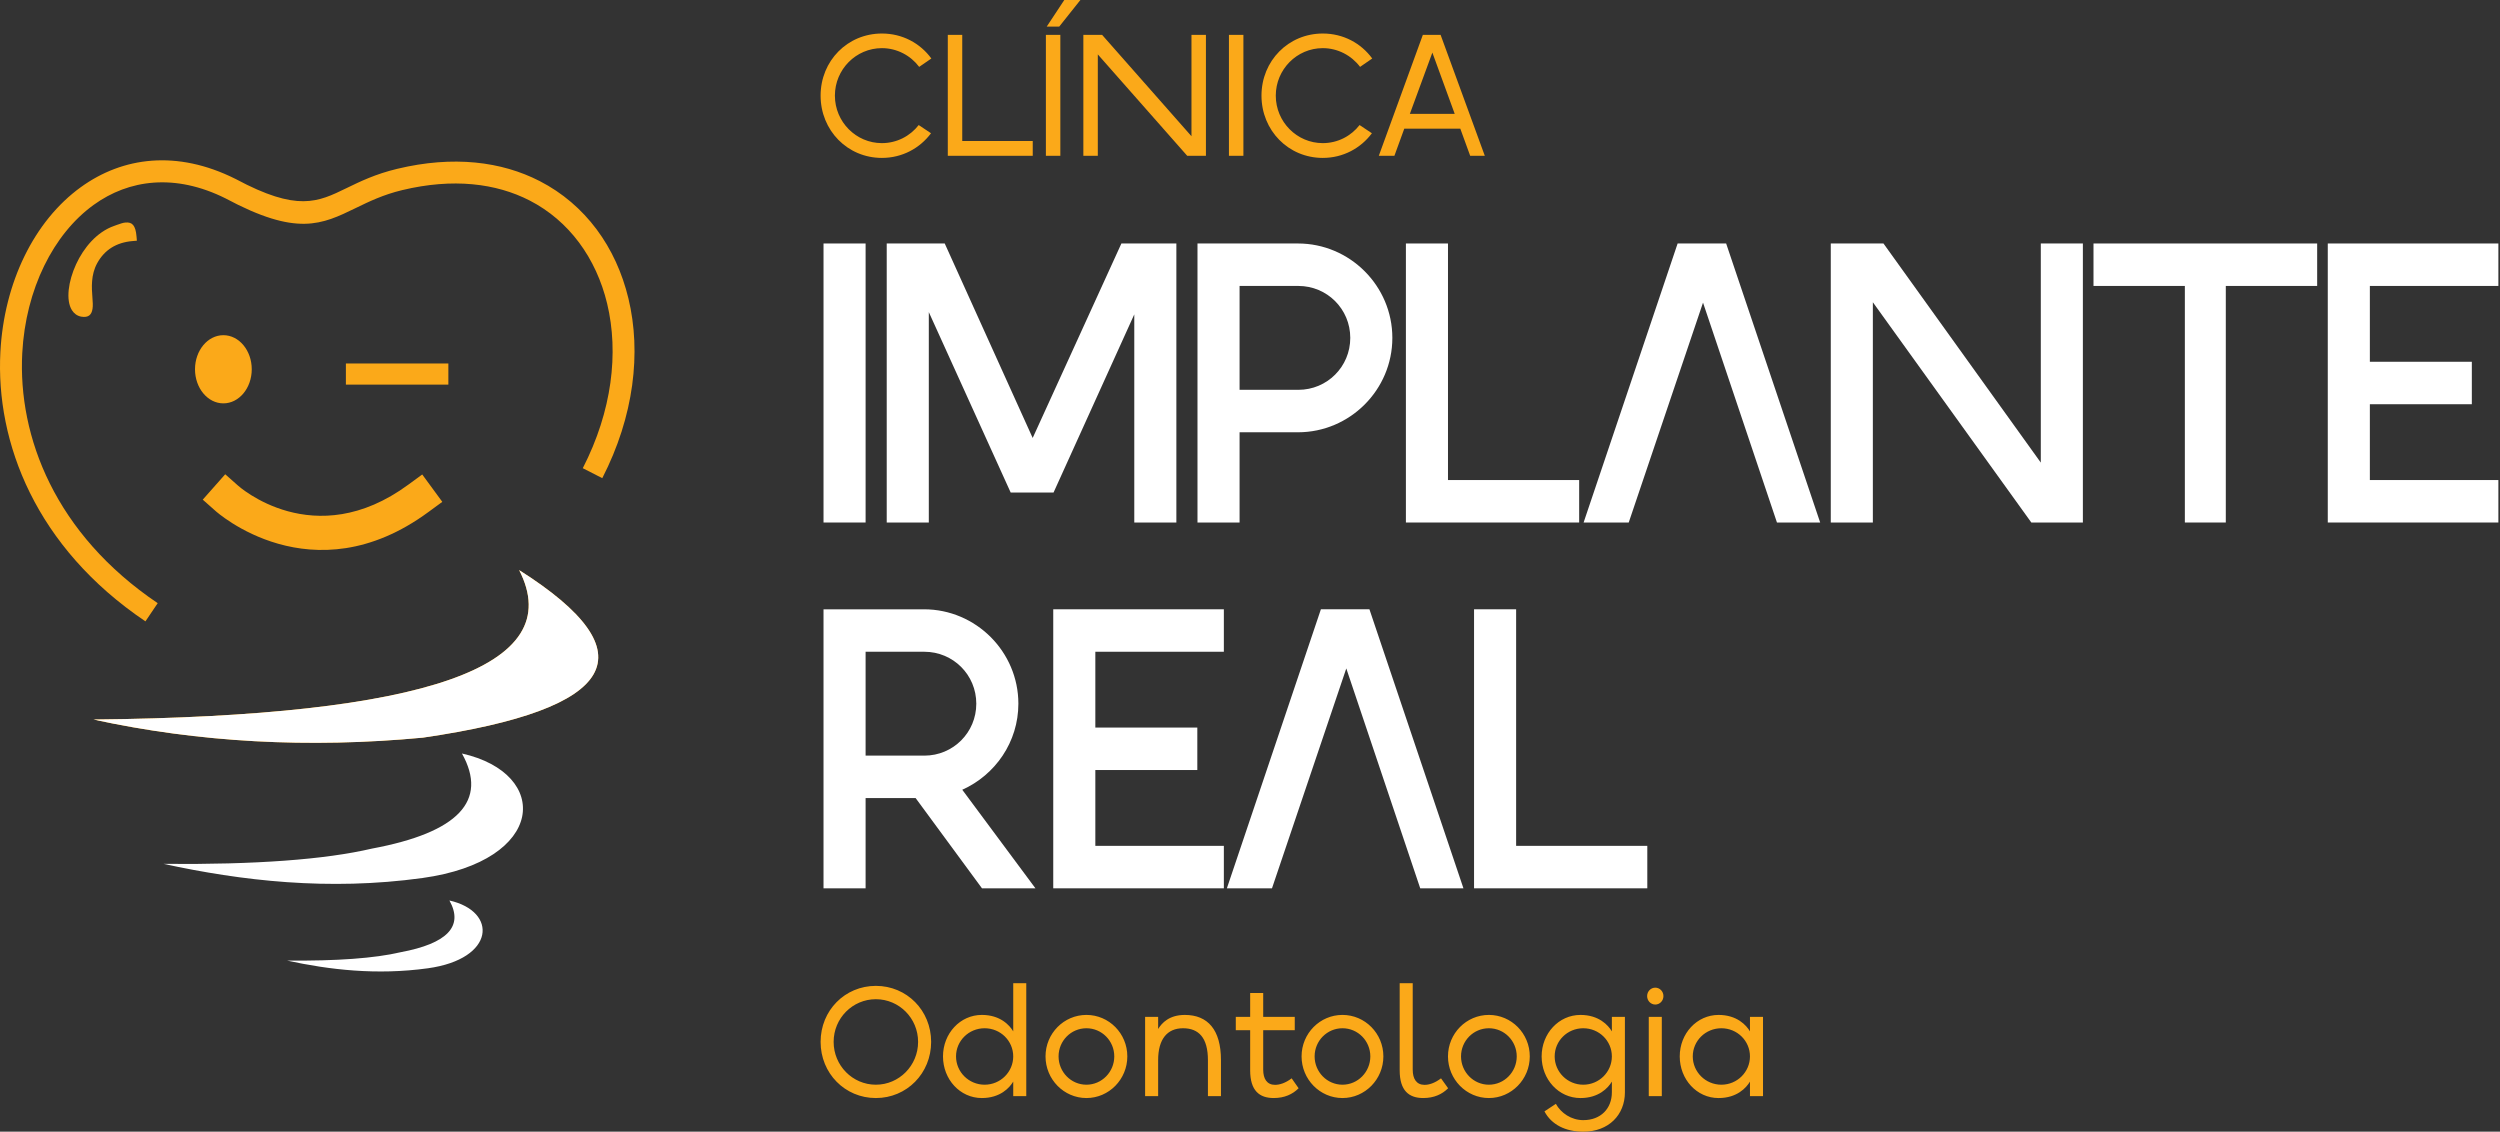
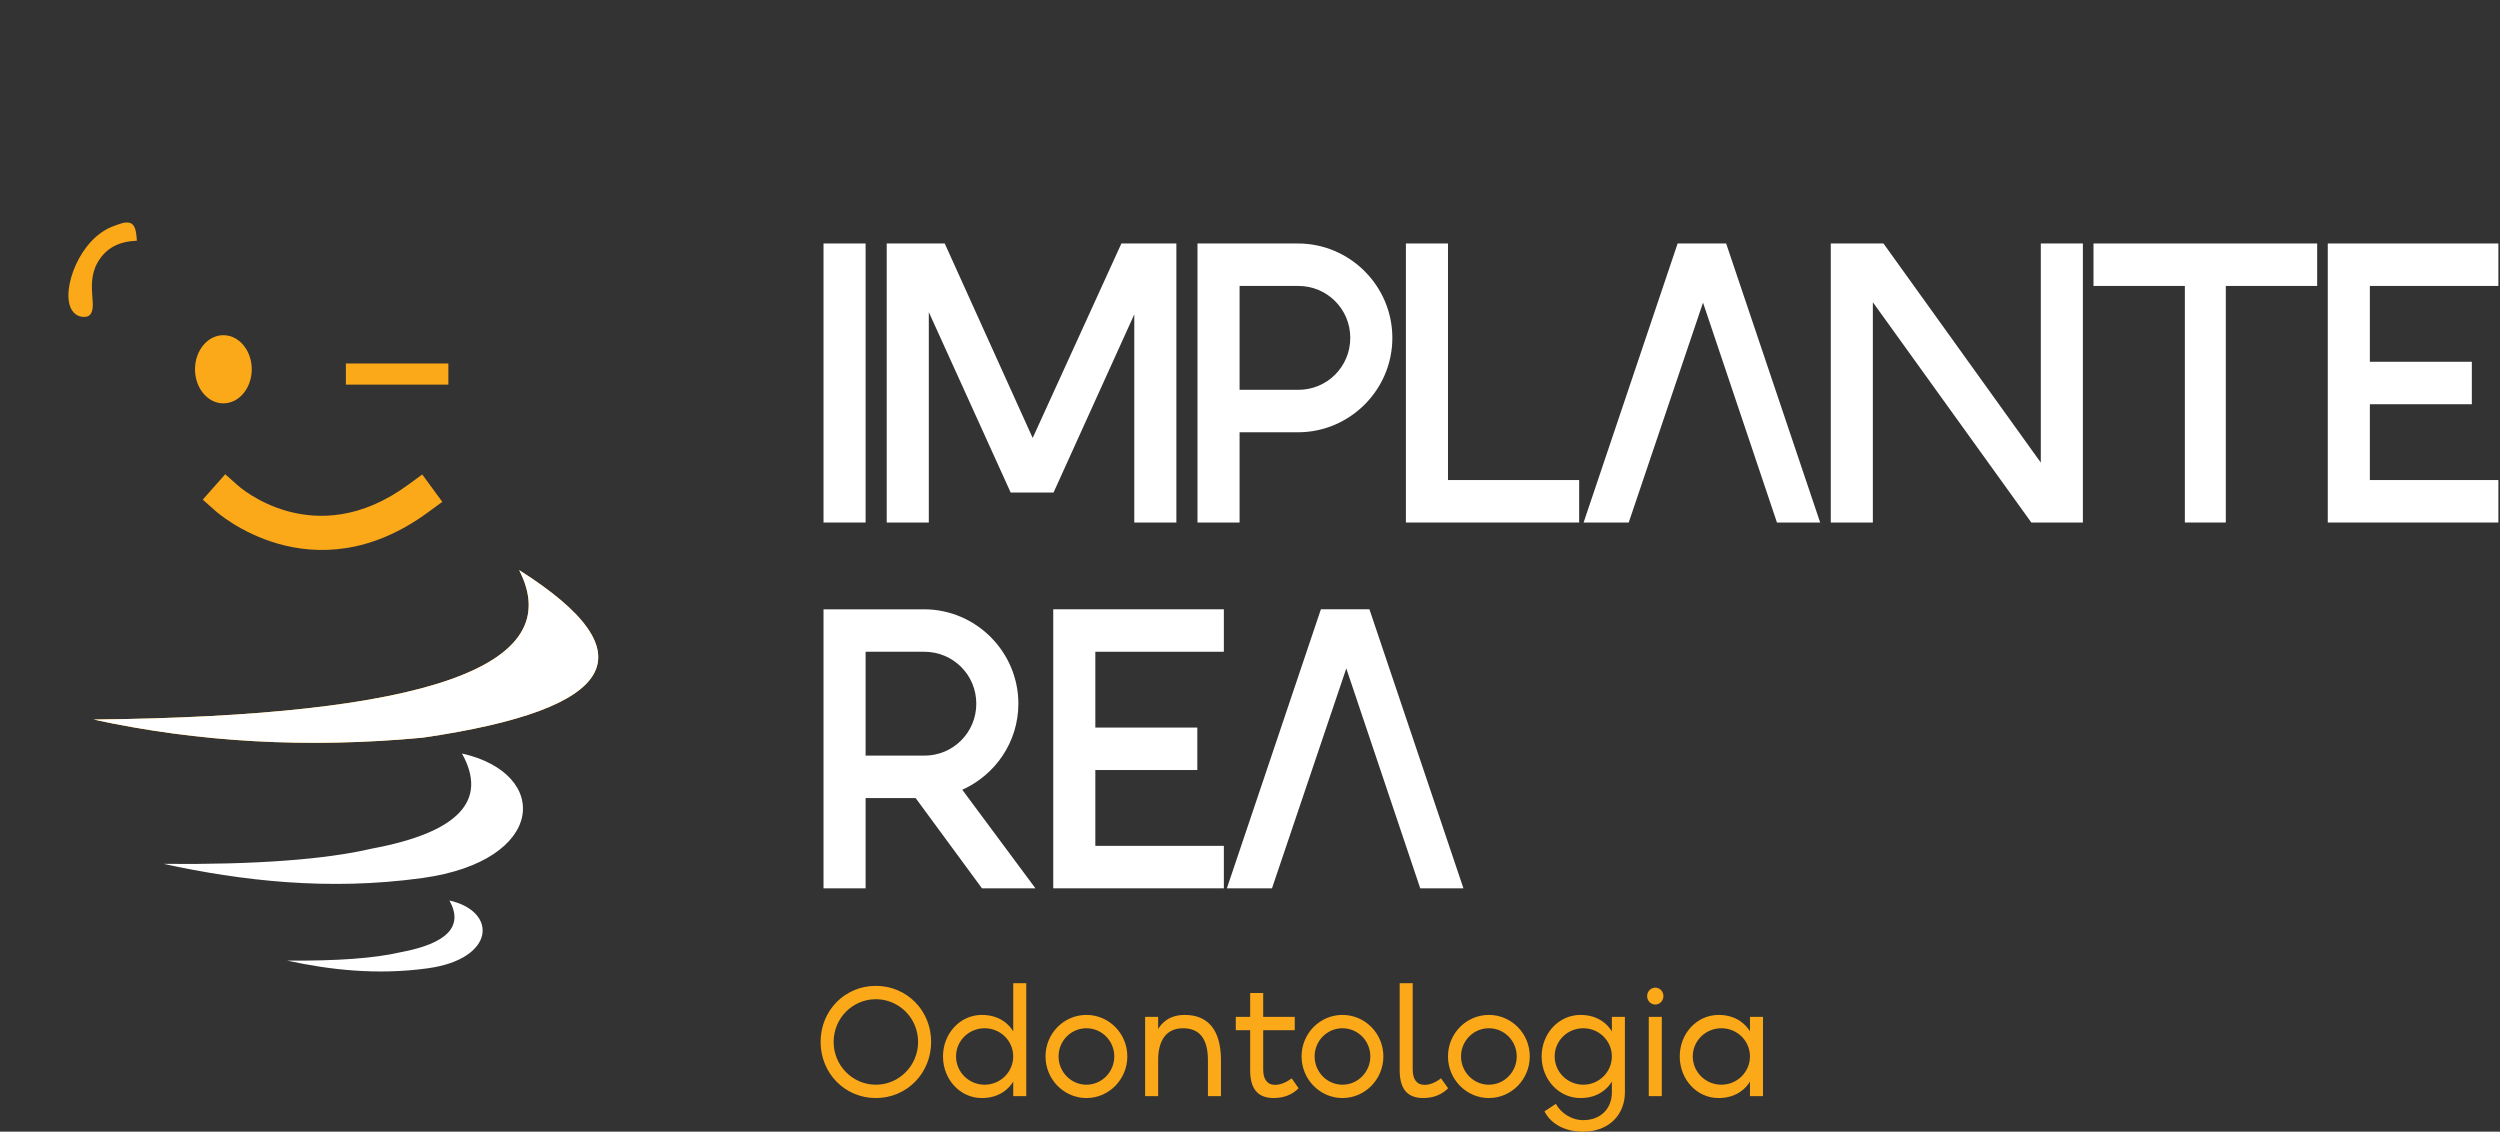
<svg xmlns="http://www.w3.org/2000/svg" width="1215" height="550" viewBox="0 0 1215 550" fill="none">
  <rect x="0" y="0" width="1215" height="550" fill="#333333" stroke="none" />
  <path d="M822.686 513.412C822.686 505.85 828.878 499.731 836.584 499.731C844.289 499.731 850.482 505.854 850.482 513.412C850.482 520.97 844.289 527.167 836.584 527.167C828.878 527.167 822.686 520.975 822.686 513.412ZM850.486 532.713H856.821V494.185H850.486V501.245C848.686 498.222 844.15 493.253 835.218 493.253C824.703 493.253 816.351 502.255 816.351 513.416C816.351 524.578 824.633 533.653 835.218 533.653C844.146 533.653 848.682 528.684 850.486 525.662V532.721V532.713ZM801.3 494.185V532.713H807.635V494.185H801.3ZM800.507 484.104C800.507 486.41 802.306 488.21 804.47 488.21C806.633 488.21 808.429 486.41 808.429 484.104C808.429 481.797 806.629 480.001 804.47 480.001C802.31 480.001 800.507 481.801 800.507 484.104ZM755.57 513.412C755.57 505.85 761.763 499.731 769.468 499.731C777.173 499.731 783.366 505.854 783.366 513.412C783.366 520.97 777.173 527.167 769.468 527.167C761.763 527.167 755.57 520.975 755.57 513.412ZM789.705 530.839V494.185H783.37V501.245C781.57 498.222 777.034 493.253 768.102 493.253C757.587 493.253 749.235 502.255 749.235 513.416C749.235 524.578 757.517 533.653 768.102 533.653C777.03 533.653 781.566 528.684 783.37 525.662V530.848C783.37 538.77 777.967 544.385 769.472 544.385C763.64 544.385 758.597 540.929 756.151 536.463L750.605 540.136C753.987 546.545 760.83 550.001 769.472 550.001C781.856 550.001 789.709 541.792 789.709 530.844L789.705 530.839ZM743.472 513.412C743.472 502.251 734.544 493.249 723.595 493.249C712.646 493.249 703.718 502.251 703.718 513.412C703.718 524.574 712.65 533.649 723.595 533.649C734.54 533.649 743.472 524.578 743.472 513.412ZM710.057 513.412C710.057 505.85 716.106 499.731 723.595 499.731C731.084 499.731 737.133 505.854 737.133 513.412C737.133 520.97 731.084 527.167 723.595 527.167C716.106 527.167 710.057 520.975 710.057 513.412ZM703.792 528.897L700.336 524.071C697.24 526.447 694.43 527.24 692.344 527.24C688.381 527.24 686.581 524.287 686.581 519.895V477.838H680.246V520.181C680.246 530.046 684.712 533.645 691.698 533.645C696.884 533.645 700.843 531.846 703.796 528.893L703.792 528.897ZM672.319 513.412C672.319 502.251 663.391 493.249 652.442 493.249C641.493 493.249 632.565 502.251 632.565 513.412C632.565 524.574 641.498 533.649 652.442 533.649C663.387 533.649 672.319 524.578 672.319 513.412ZM638.905 513.412C638.905 505.85 644.954 499.731 652.442 499.731C659.931 499.731 665.98 505.854 665.98 513.412C665.98 520.97 659.931 527.167 652.442 527.167C644.954 527.167 638.905 520.975 638.905 513.412ZM613.915 519.895V500.668H629.252V494.185H613.915V482.594H607.58V494.185H600.594V500.668H607.58V520.181C607.58 530.046 612.046 533.645 619.032 533.645C624.218 533.645 628.177 531.846 631.13 528.893L627.747 524.067C624.651 526.443 621.768 527.236 619.682 527.236C615.719 527.236 613.919 524.283 613.919 519.891L613.915 519.895ZM574.954 499.731C582.59 499.731 587.052 504.341 587.052 515.216V532.717H593.388V515.216C593.388 500.455 586.979 493.253 575.817 493.253C568.255 493.253 564.656 497.142 562.856 500.095V494.189H556.521V532.717H562.856V515.216C562.856 505.065 567.249 499.731 574.954 499.731ZM547.879 513.412C547.879 502.251 538.95 493.249 528.002 493.249C517.053 493.249 508.124 502.251 508.124 513.412C508.124 524.574 517.057 533.649 528.002 533.649C538.946 533.649 547.879 524.578 547.879 513.412ZM514.464 513.412C514.464 505.85 520.513 499.731 528.002 499.731C535.49 499.731 541.539 505.854 541.539 513.412C541.539 520.97 535.49 527.167 528.002 527.167C520.513 527.167 514.464 520.975 514.464 513.412ZM464.632 513.412C464.632 505.85 470.824 499.731 478.53 499.731C486.235 499.731 492.427 505.854 492.427 513.412C492.427 520.97 486.235 527.167 478.53 527.167C470.824 527.167 464.632 520.975 464.632 513.412ZM492.431 532.713H498.767V477.838H492.431V501.241C490.632 498.218 486.096 493.249 477.164 493.249C466.648 493.249 458.297 502.251 458.297 513.412C458.297 524.574 466.579 533.649 477.164 533.649C486.092 533.649 490.628 528.68 492.431 525.658V532.717V532.713ZM398.812 506.357C398.812 521.625 410.624 533.649 425.671 533.649C440.718 533.649 452.534 521.625 452.534 506.357C452.534 491.089 440.722 479.134 425.671 479.134C410.62 479.134 398.812 491.089 398.812 506.357ZM405.148 506.357C405.148 494.836 414.367 485.617 425.671 485.617C436.976 485.617 446.194 494.836 446.194 506.357C446.194 517.878 436.976 527.167 425.671 527.167C414.367 527.167 405.148 517.878 405.148 506.357Z" fill="#FBA919" />
-   <path d="M685.19 55.345L696.131 25.558L706.994 55.345H685.19ZM677.685 75.709L682.479 62.531H709.71L714.503 75.709H721.611L700.131 16.932H691.505L670.103 75.709H677.689H677.685ZM660.994 32.503L666.904 28.429C661.473 21.002 652.847 16.29 642.868 16.29C626.177 16.29 613.081 29.546 613.081 46.478C613.081 63.41 626.177 76.744 642.868 76.744C652.769 76.744 661.317 72.032 666.745 64.764L660.757 60.773C656.606 66.122 650.136 69.558 642.868 69.558C630.328 69.558 620.029 59.255 620.029 46.478C620.029 33.701 630.332 23.399 642.868 23.399C650.213 23.399 656.843 26.994 660.994 32.503ZM597.265 16.932V75.709H604.291V16.932H597.265ZM535.613 16.932H526.509V75.709H533.535V26.437L576.979 75.709H586.083V16.932H579.056V66.204L535.613 16.932ZM508.3 16.932V75.709H515.327V16.932H508.3ZM517.245 0L508.701 12.937H514.771L525.073 0H517.249H517.245ZM460.624 75.709H501.912V68.523H467.654V16.932H460.628V75.709H460.624ZM446.726 32.503L452.636 28.429C447.205 21.002 438.579 16.29 428.6 16.29C411.908 16.29 398.812 29.546 398.812 46.478C398.812 63.41 411.908 76.744 428.6 76.744C438.501 76.744 447.049 72.032 452.477 64.764L446.489 60.773C442.338 66.122 435.867 69.558 428.6 69.558C416.06 69.558 405.761 59.255 405.761 46.478C405.761 33.701 416.064 23.399 428.6 23.399C435.945 23.399 442.575 26.994 446.726 32.503Z" fill="#FBA919" />
  <path d="M420.682 118.334H400.232V253.94H420.682V118.334Z" fill="white" />
  <path d="M501.883 212.853L459.139 118.334H430.947V253.94H451.401V151.683L491.196 239.384H512.018L551.261 152.788V253.94H571.715V118.334H545L501.883 212.853Z" fill="white" />
  <path d="M630.99 189.454H602.434V138.968H630.99C644.994 138.968 656.233 150.207 656.233 164.211C656.233 178.215 644.994 189.454 630.99 189.454ZM630.806 210.088C656.049 210.088 676.683 189.454 676.683 164.211C676.683 138.968 656.045 118.334 630.806 118.334H581.98V253.94H602.434V210.088H630.806Z" fill="white" />
  <path d="M683.269 253.94H767.473V233.302H703.719V118.334H683.269V253.94Z" fill="white" />
  <path d="M827.67 147.078L791.56 253.94H769.633L815.326 118.334H838.909L884.602 253.94H863.6L827.67 147.078Z" fill="white" />
  <path d="M910.208 146.89L987.225 253.94H1012.28V118.334H991.831V224.828L915.369 118.334H889.758V253.94H910.208V146.89Z" fill="white" />
  <path d="M1126.14 118.334H1017.44V138.968H1061.84V253.94H1081.74V138.968H1126.14V118.334Z" fill="white" />
  <path d="M1151.75 138.968H1214.21V118.334H1131.3V253.94H1214.21V233.302H1151.75V196.456H1201.31V175.818H1151.75V138.968Z" fill="white" />
  <path d="M477.246 431.722H503.225L467.663 383.821C483.692 376.635 494.931 360.606 494.931 341.997C494.931 316.758 474.293 296.12 449.054 296.12H400.228V431.726H420.682V387.874H445.001L477.246 431.726V431.722ZM449.238 367.236H420.682V316.754H449.238C463.242 316.754 474.481 327.993 474.481 341.993C474.481 355.993 463.242 367.236 449.238 367.236Z" fill="white" />
  <path d="M532.334 316.748H594.792V296.114H511.88V431.721H594.792V411.083H532.334V374.232H581.896V353.598H532.334V316.748Z" fill="white" />
  <path d="M654.299 324.853L618.189 431.716H596.263L641.956 296.109H665.539L711.231 431.716H690.23L654.299 324.853Z" fill="white" />
-   <path d="M716.39 431.721H800.589V411.083H736.839V296.114H716.39V431.721Z" fill="white" />
  <path fill-rule="evenodd" clip-rule="evenodd" d="M108.561 162.899C116.177 162.899 122.348 170.319 122.348 179.468C122.348 188.617 116.177 196.036 108.561 196.036C100.946 196.036 94.774 188.617 94.774 179.468C94.774 170.319 100.946 162.899 108.561 162.899Z" fill="#FBA919" />
  <path d="M44.963 150.105C44.485 153.013 43.029 154.486 39.454 153.893L39.372 153.876C37.446 153.48 35.973 152.371 34.943 150.727C33.446 148.343 32.967 144.789 33.405 140.76C33.818 136.952 35.045 132.625 36.98 128.429C40.681 120.4 47.061 112.719 55.478 109.787L56.775 109.316C58.407 108.736 59.756 108.249 60.987 108.147C64.174 107.885 65.891 109.366 66.35 114.924L66.521 116.981L64.46 117.153C60.407 117.488 57.008 118.597 54.215 120.343C51.286 122.175 48.979 124.744 47.254 127.873C44.084 133.619 44.562 139.926 44.91 144.539C45.074 146.731 45.217 148.588 44.963 150.101" fill="#FBA919" />
  <path d="M217.903 176.652H168.104V186.922H217.903V176.652Z" fill="#FBA919" />
  <path d="M104.705 248.291L98.538 242.831L109.454 230.491L115.621 235.951C115.728 236.045 152.517 269.378 198.549 235.469L205.203 230.589L214.958 243.898L208.304 248.777C151.474 290.642 104.836 248.409 104.705 248.291Z" fill="#FBA919" />
-   <path d="M283.227 227.546C297.493 199.775 300.789 171.395 295.076 147.575C292.421 136.516 287.796 126.434 281.407 117.862C275.06 109.355 266.994 102.369 257.407 97.445C241.031 89.032 220.087 86.488 195.514 92.386C186.25 94.606 179.257 98.009 173.024 101.044C156.255 109.203 144.329 115.007 109.593 96.406C85.086 84.189 62.689 87.179 45.54 99.559C35.675 106.68 27.454 116.925 21.462 129.216C15.397 141.657 11.651 156.119 10.825 171.506C8.628 212.311 26.898 259.595 76.644 293.141L70.681 301.983C17.377 266.037 -2.182 215.064 0.191 170.966C1.099 154.082 5.213 138.205 11.871 124.545C18.608 110.733 27.982 99.118 39.327 90.93C59.605 76.296 85.9 72.676 114.443 86.95L114.57 87.011C144.517 103.052 154.427 98.234 168.357 91.453C175.015 88.214 182.475 84.582 193.06 82.046C220.275 75.515 243.714 78.459 262.254 87.981C273.383 93.698 282.695 101.735 289.967 111.486C297.194 121.175 302.425 132.586 305.431 145.117C311.71 171.277 308.18 202.266 292.708 232.384L283.239 227.546H283.227Z" fill="#FBA919" />
  <path fill-rule="evenodd" clip-rule="evenodd" d="M224.509 366.2C237.327 389.182 222.75 404.588 180.771 412.417C157.834 417.77 124.084 420.253 79.528 419.848C117.307 428.044 159.507 433.038 205.257 426.723C265.551 418.396 267.842 375.942 224.509 366.2Z" fill="white" />
  <path fill-rule="evenodd" clip-rule="evenodd" d="M252.3 277.062C276.312 323.851 207.351 348.059 45.418 349.691C96.53 360.799 149.904 363.736 205.531 358.493C300.504 344.624 316.087 317.479 252.3 277.058" fill="#FBA919" />
  <path fill-rule="evenodd" clip-rule="evenodd" d="M218.423 437.643C225.4 450.154 217.465 458.542 194.615 462.8C182.128 465.716 163.756 467.066 139.503 466.845C160.067 471.307 183.04 474.023 207.944 470.587C240.766 466.056 242.013 442.943 218.423 437.639" fill="white" />
  <path fill-rule="evenodd" clip-rule="evenodd" d="M252.305 277.062C276.317 323.851 207.356 348.06 45.423 349.692C96.535 360.8 149.905 363.737 205.536 358.497C300.509 344.628 316.091 317.483 252.305 277.062Z" fill="white" />
</svg>